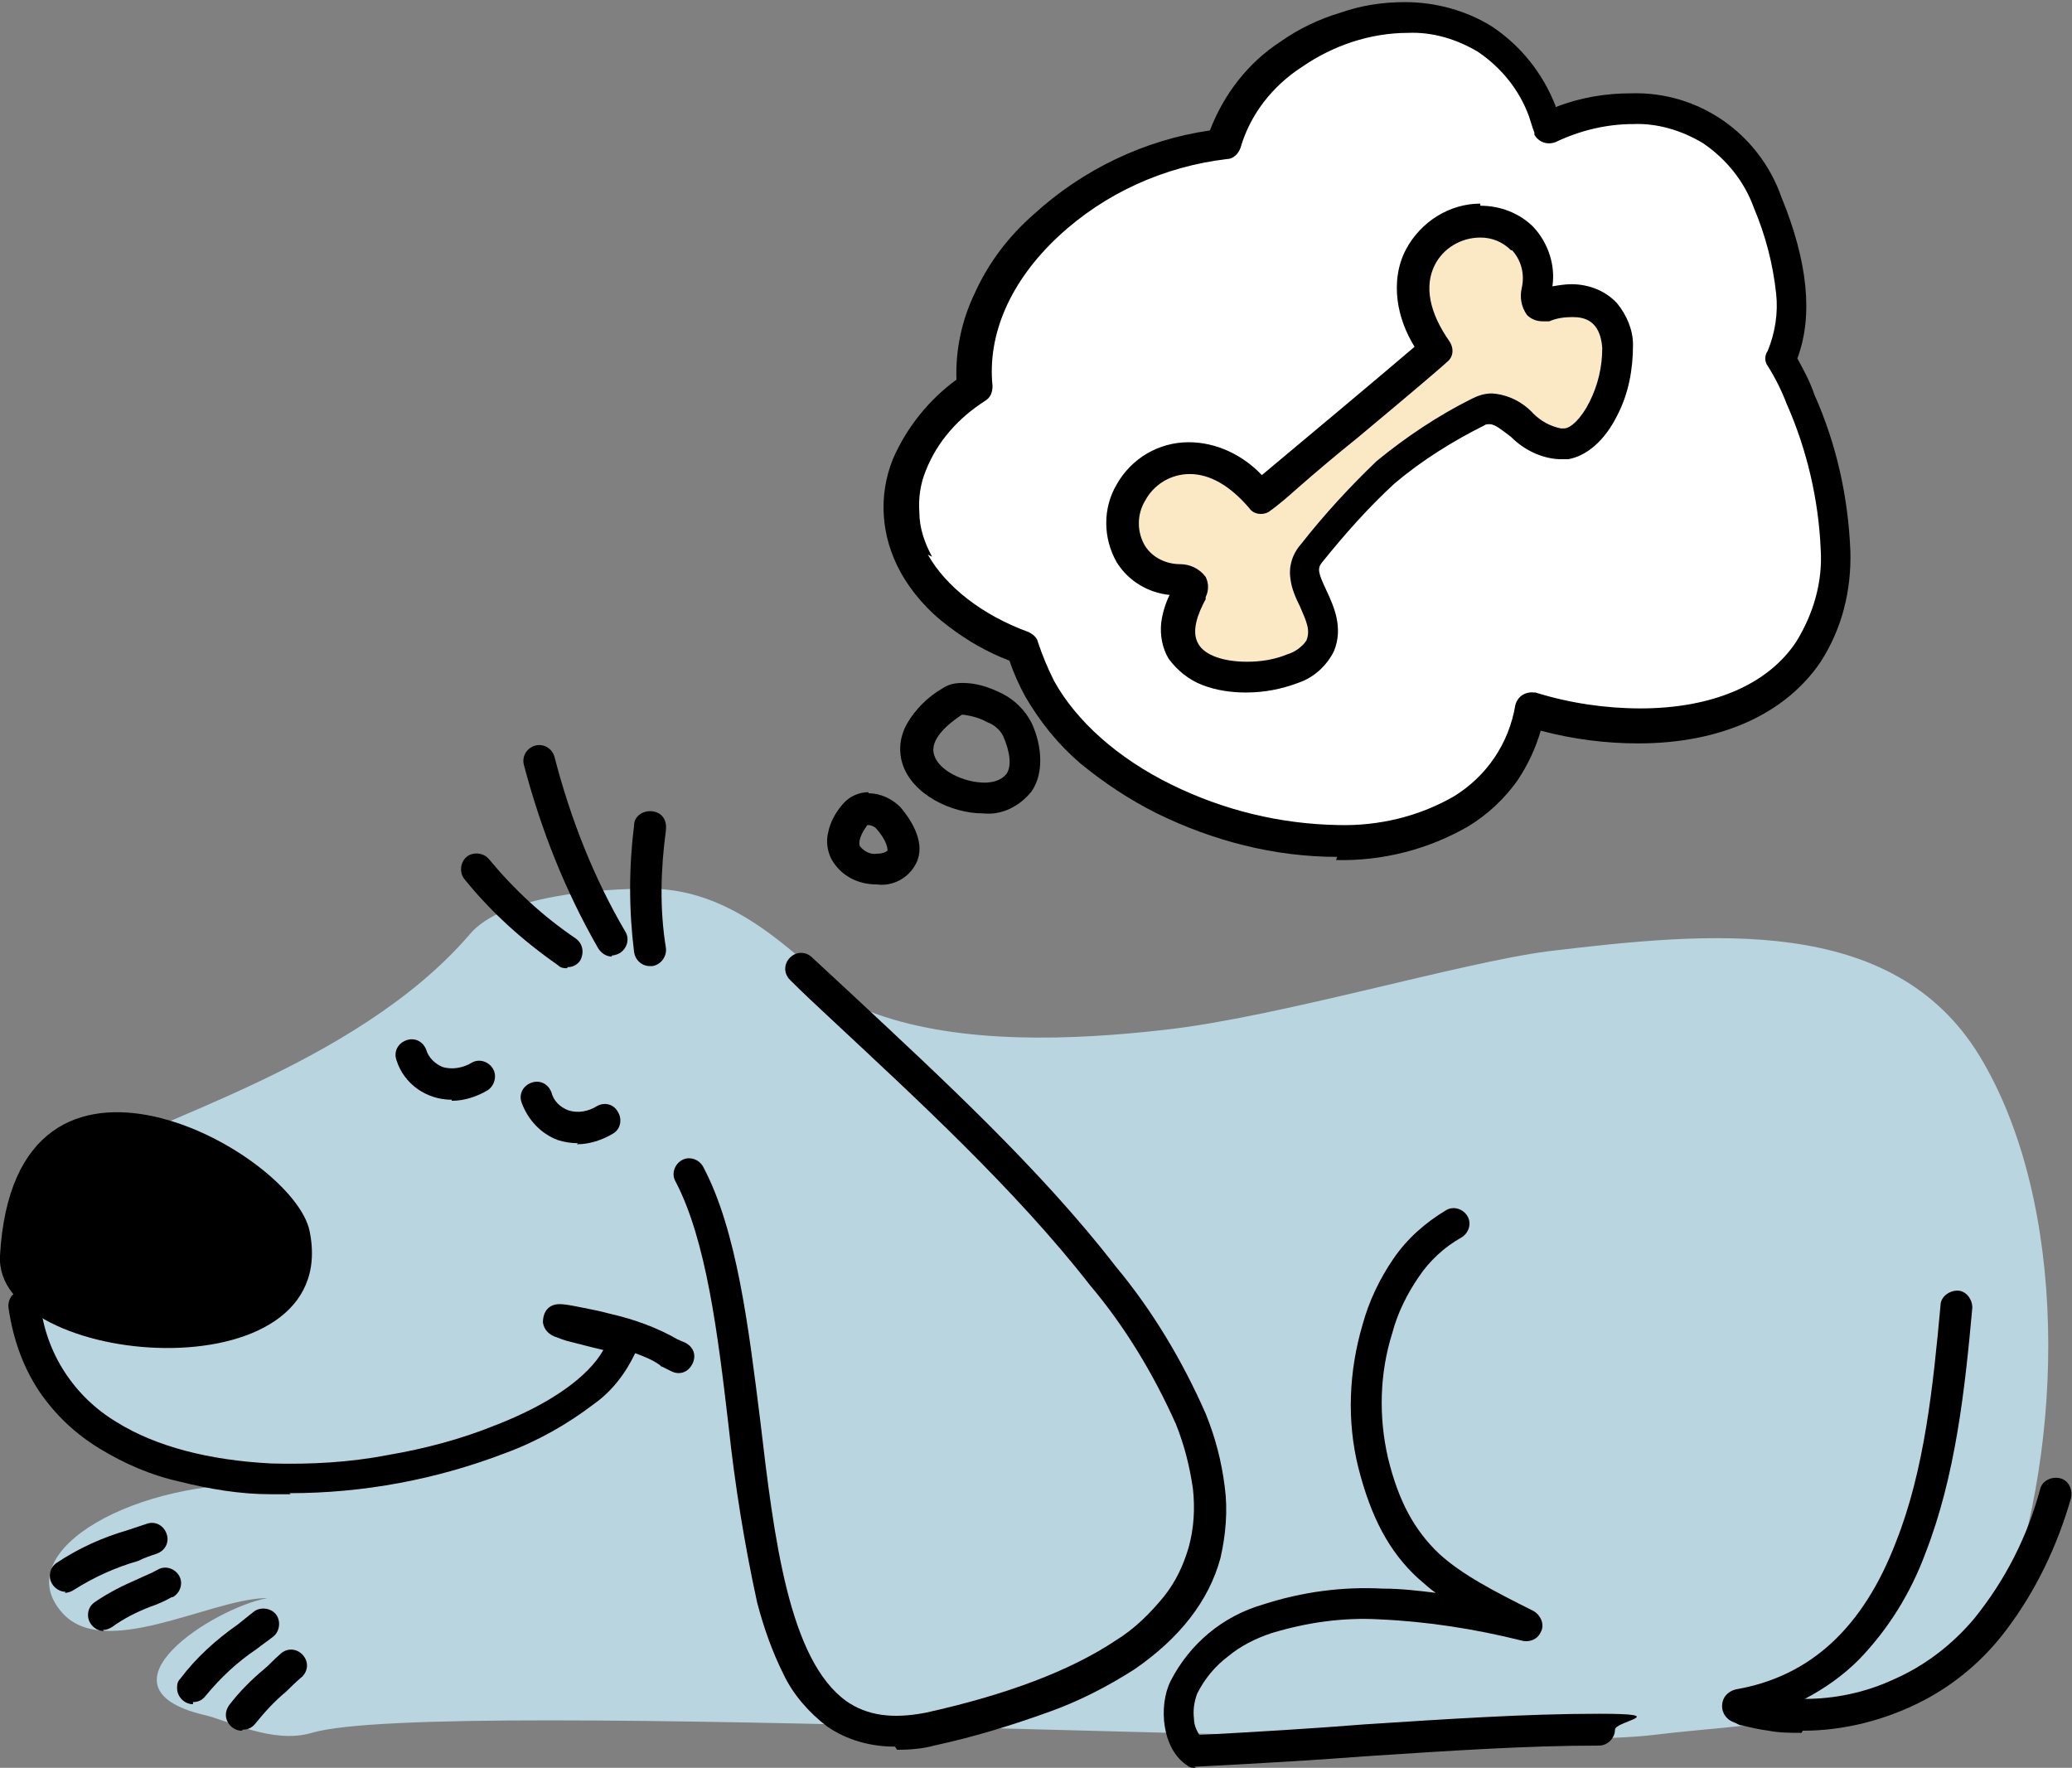
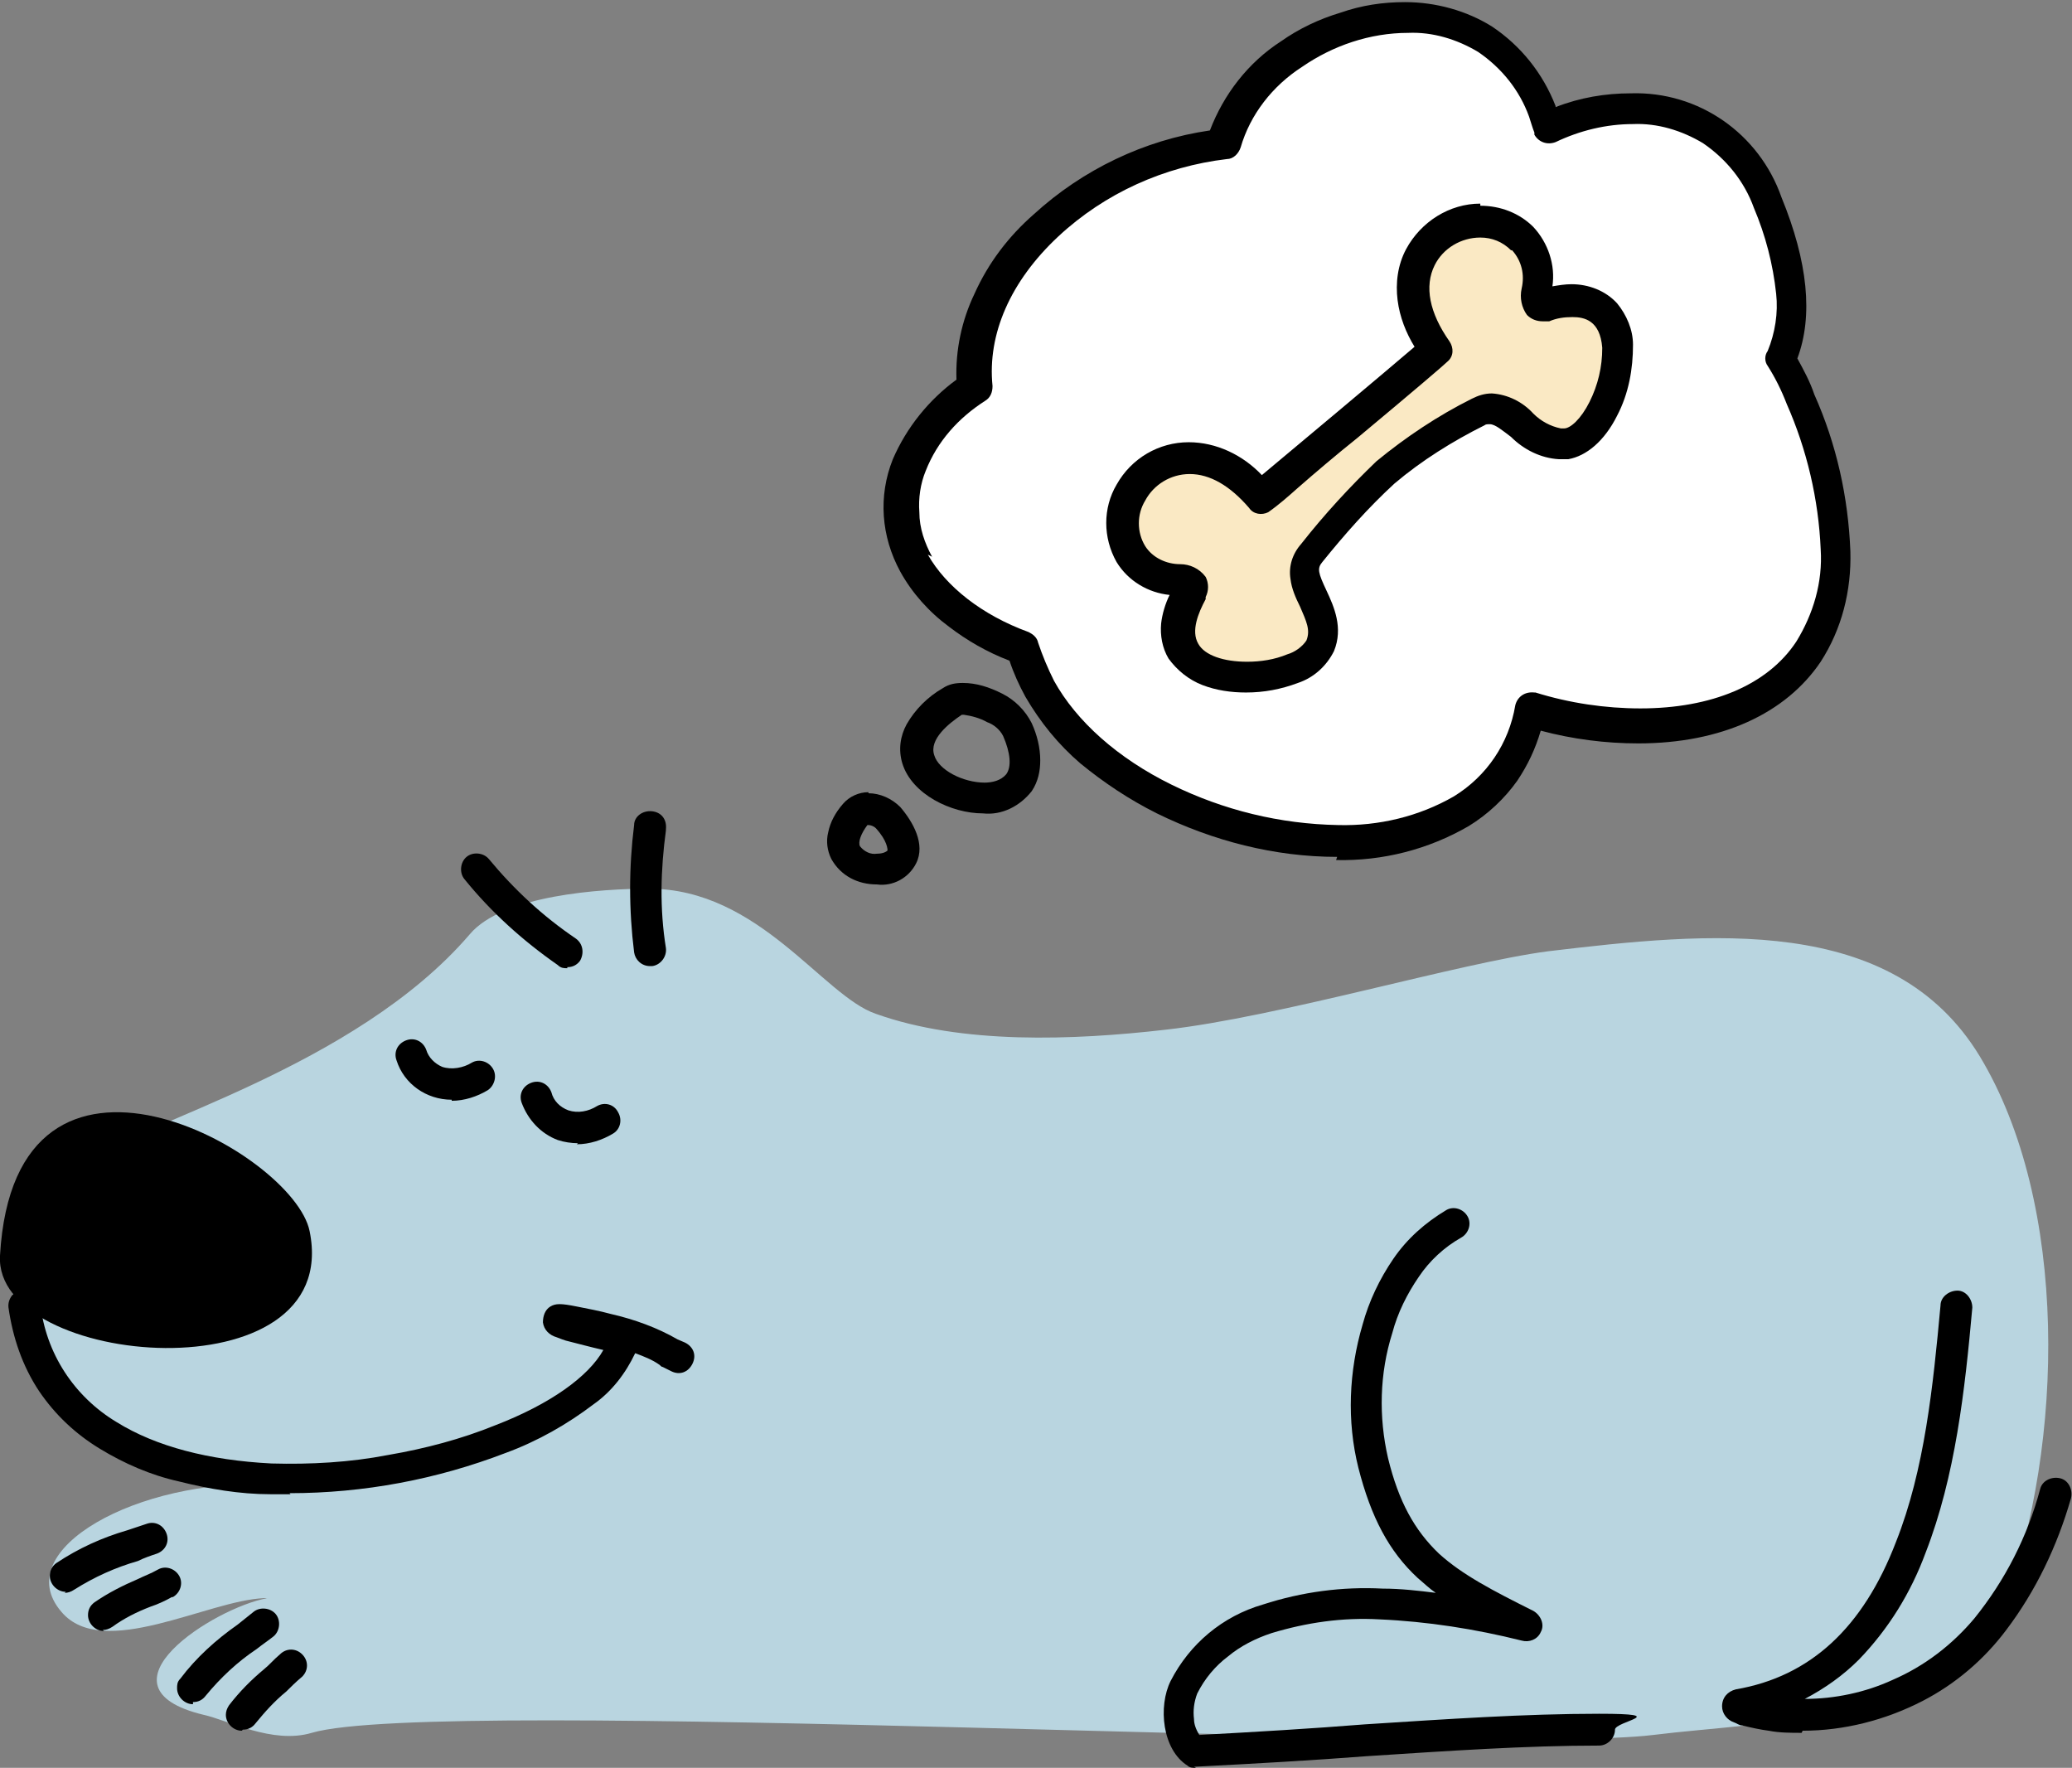
<svg xmlns="http://www.w3.org/2000/svg" viewBox="0 0 195.4 166.7">
  <rect x="0" y="0" width="195.4" height="166.7" fill="#808080" stroke="none" />
  <defs>
    <style>      .cls-1 {        fill: #fff;      }      .cls-1, .cls-2, .cls-3, .cls-4 {        fill-rule: evenodd;      }      .cls-2 {        fill: #fae9c4;      }      .cls-4 {        fill: #b9d5e0;      }    </style>
  </defs>
  <g>
    <g id="Layer_1">
      <g id="Layer_x5F_1">
        <path id="Path_3509" class="cls-4" d="M24.9,150.7c-5.3.2-15.2,5.9-19.1,1.3-5.1-5.9,7.4-12.6,19.5-12-14.2-.4-35.5-15.4-16.7-30.6,4.2-3.4,24.9-8.7,35.7-21.3,3.1-3.7,12.4-4.3,16.9-4.3,10.4,0,16.4,10.1,21.4,11.8,8.1,2.9,18.6,2.5,27.3,1.5,10.7-1.2,27.7-6.3,36.1-7.4,15.1-1.8,32.5-3.6,40.7,9.9,8.4,13.9,8,36.5,2.3,51.9-4,10.8-22.7,10.8-33.1,12.1-15.5,1.9-114.7-3.7-126.5-.2-3.7,1.1-7.9-1.2-10.2-1.7-10.8-2.6,1-10.1,6-11h0Z" />
        <path id="Path_3510" d="M42.6,103.7c-2.4,0-4.5-1.5-5.2-3.7-.3-.8.1-1.6.9-1.9.8-.3,1.6.1,1.9.9.2.7.8,1.3,1.5,1.6.9.3,2,.1,2.8-.4.7-.4,1.6-.1,2,.6.4.7.1,1.6-.5,2-1,.6-2.2,1-3.4,1Z" />
        <path id="Path_3511" d="M54.5,107.8c-.6,0-1.3-.1-1.9-.3-1.6-.6-2.8-1.9-3.4-3.5-.3-.8.1-1.6.9-1.9.8-.3,1.6.1,1.9.9.2.8.8,1.4,1.6,1.7.9.3,1.9.1,2.7-.4.7-.4,1.6-.2,2,.6.4.7.2,1.6-.5,2-1,.6-2.2,1-3.4,1Z" />
        <path id="Path_3512" d="M27.4,140.9c-.7,0-1.3,0-1.9,0-2.9,0-5.8-.5-8.6-1.2-2.7-.6-5.2-1.7-7.5-3.1-2.3-1.4-4.2-3.2-5.7-5.4-1.6-2.4-2.5-5.1-2.9-7.9-.1-.8.5-1.6,1.3-1.7s1.6.5,1.7,1.3c.5,4.7,3.2,8.8,7.2,11.2,3.7,2.3,8.7,3.6,14.6,3.9,3.7.1,7.4-.1,11-.8,3.5-.6,6.9-1.5,10.1-2.8,5.2-2,8.8-4.6,10.2-7.1-1.3-.3-2.4-.6-3.2-.8-.5-.1-.9-.3-1.2-.4-.7-.2-1.2-.7-1.3-1.4,0-.6.2-1.2.7-1.5.5-.3,1-.3,2.5,0,1,.2,2.1.4,3.2.7,2.2.5,4.4,1.3,6.3,2.4l.7.3c.8.4,1.1,1.2.7,2-.4.8-1.2,1.1-2,.7h0l-.8-.4c-.1,0-.2-.1-.3-.2-.7-.5-1.5-.8-2.3-1.1-.9,1.9-2.2,3.6-3.9,4.8-2.5,1.9-5.3,3.5-8.3,4.6-6.5,2.5-13.4,3.8-20.4,3.8Z" />
        <path id="Path_3513" d="M112.8,166.7c-.3,0-.6,0-.8-.2-2.4-1.5-2.8-5.6-1.6-8,1.8-3.5,4.9-6.1,8.7-7.2,3.7-1.2,7.5-1.7,11.3-1.5,1.7,0,3.4.2,5,.4-.6-.4-1.1-.9-1.7-1.4-2.7-2.5-4.4-5.7-5.6-10.4-1.1-4.4-.9-9.1.4-13.5.6-2.2,1.6-4.3,2.9-6.2,1.3-1.9,3-3.4,5-4.6.7-.4,1.6-.1,2,.6.4.7.1,1.6-.6,2-1.6.9-3,2.2-4,3.7-1.1,1.6-2,3.4-2.5,5.3-1.2,3.8-1.3,7.9-.4,11.8,1,4.1,2.5,6.8,4.8,9,2.2,2,5.1,3.5,8.9,5.4.7.4,1.1,1.3.7,2-.3.7-1.1,1-1.8.8-4.4-1.1-8.9-1.8-13.4-2-3.5-.2-6.9.3-10.2,1.3-1.5.5-2.9,1.2-4.1,2.2-1.2.9-2.2,2.1-2.9,3.5-.3.8-.4,1.6-.3,2.4,0,.5.2,1,.5,1.5,5.5-.3,10.6-.6,15.6-1,7.8-.5,15.1-1,22.1-1s1.5.7,1.5,1.5-.7,1.5-1.5,1.5c-6.9,0-14.2.5-21.9,1-5.2.4-10.5.7-16.3,1h0Z" />
-         <path id="Path_3514" d="M84.4,164.7c-2.3,0-4.5-.6-6.4-1.9-1.7-1.3-3.2-3-4.1-4.9-1.1-2.2-1.9-4.5-2.5-6.8-1.2-5.5-2.1-11.1-2.7-16.7-1-8.6-2.1-17.5-5-23-.4-.7-.1-1.6.6-2,.7-.4,1.6-.1,2,.6,3.2,6,4.3,15.2,5.4,24,1.3,11.1,2.7,22.5,8.1,26.4,2,1.4,4.4,1.7,7.5,1.1,7.7-1.7,13.7-4,17.9-6.8,1.8-1.1,3.3-2.6,4.6-4.2,1.1-1.4,1.8-2.9,2.3-4.6.5-1.8.6-3.7.4-5.5-.3-2.1-.8-4.1-1.6-6.1-2.1-4.7-4.8-9.2-8.1-13.1-7-9-16.6-17.8-24.2-24.9-1.5-1.4-2.8-2.6-4.1-3.9-.6-.6-.6-1.5,0-2.1.6-.6,1.5-.6,2.1,0,1.3,1.2,2.7,2.5,4.1,3.8,7.7,7.2,17.4,16.1,24.5,25.3,3.5,4.2,6.3,8.9,8.5,13.9.9,2.2,1.5,4.5,1.8,6.9.3,2.2.1,4.5-.4,6.7-1.1,4.1-3.9,7.6-8.1,10.5-2.5,1.6-5.2,3-8,4-3.6,1.3-7.2,2.4-10.9,3.2-1.1.3-2.3.4-3.5.4Z" />
        <path id="Path_3527" class="cls-1" d="M98.1,64.9c8.5,15.6,42.4,21.6,46.2,1.8,16.9,5.1,36.9-1.4,25.6-29.2-.5-1.3-1.2-2.6-1.9-3.8,1.5-3.4,1.5-8.1-1.2-14.7-3.8-9.6-13.4-10.4-20.8-7-.2-.5-.3-1-.6-1.5-6.3-15.4-27.3-8.2-30.1,3.1-12.4,1.3-24.6,11.4-23.5,23-5.7,3.7-9,10.1-5.6,16.6,2,3.6,5.9,6.4,10.3,8,.4,1.3.9,2.6,1.6,3.8Z" />
        <path id="Path_3527_-_Outline" d="M126.1,80.8h0c-5.9,0-11.7-1.5-17-4.1-2.6-1.3-5-2.9-7.2-4.7-2.1-1.8-3.8-3.9-5.2-6.3-.6-1.1-1.1-2.2-1.5-3.4-2.1-.8-4-1.9-5.7-3.2-1.9-1.4-3.5-3.2-4.6-5.2h0c-1.8-3.3-2.1-7.1-.7-10.6,1.3-3,3.4-5.6,6-7.5-.1-2.8.5-5.6,1.7-8.1,1.3-2.9,3.2-5.4,5.6-7.5,4.6-4.2,10.4-7,16.6-7.9,1.3-3.4,3.6-6.4,6.7-8.4,1.7-1.2,3.6-2.1,5.6-2.7,2-.7,4-1,6.1-1,2.9,0,5.8.8,8.2,2.3,2.7,1.8,4.8,4.4,6,7.5h0s0,.1,0,.1c2.3-.9,4.7-1.3,7.1-1.3,6.4-.2,12.1,3.8,14.2,9.8,2.5,6.1,3,11.2,1.5,15.2.6,1.1,1.2,2.2,1.6,3.4,2.1,4.7,3.2,9.7,3.4,14.8.1,3.7-.8,7.3-2.8,10.4-3.3,4.9-9.4,7.7-17.2,7.7-3.1,0-6.2-.4-9.2-1.2-.5,1.7-1.2,3.2-2.2,4.7-1.2,1.7-2.8,3.2-4.6,4.3-3.8,2.2-8.1,3.3-12.5,3.2ZM87.5,52.3c1.7,3,5.1,5.7,9.5,7.3.4.2.8.5.9,1,.4,1.2.9,2.4,1.5,3.6,2.1,3.8,6,7.3,11.1,9.8,4.9,2.4,10.2,3.7,15.7,3.8h0c3.8.1,7.6-.8,10.9-2.7,3.1-1.9,5.2-5,5.8-8.6.2-.8.9-1.3,1.8-1.2,0,0,0,0,.1,0,3.2,1,6.6,1.5,9.9,1.5,6.7,0,12-2.2,14.7-6.3,1.6-2.6,2.5-5.6,2.3-8.7-.2-4.7-1.3-9.4-3.2-13.7h0c-.5-1.3-1.1-2.5-1.8-3.6-.3-.4-.3-1,0-1.4.7-1.7,1-3.6.8-5.4-.3-2.8-1-5.5-2.1-8.1h0c-.9-2.5-2.6-4.6-4.8-6.1-2-1.2-4.3-1.9-6.6-1.8-2.5,0-5,.6-7.3,1.7-.8.3-1.6,0-2-.7,0,0,0-.1,0-.2-.2-.5-.3-.9-.5-1.5-.9-2.5-2.6-4.6-4.8-6.1-2-1.2-4.3-1.9-6.6-1.8-3.6,0-7.1,1.2-10,3.2-2.8,1.8-4.9,4.5-5.8,7.6-.2.6-.7,1.1-1.3,1.1-5.9.7-11.5,3.2-15.9,7.3-4.5,4.2-6.7,9.2-6.2,14.1,0,.6-.2,1.1-.7,1.4-2.5,1.6-4.5,3.8-5.6,6.6-.5,1.2-.7,2.6-.6,3.9,0,1.5.5,2.9,1.2,4.2h0Z" />
        <path id="Path_3515" class="cls-3" d="M0,118.4c-.6,10.6,32.4,13.4,29.2-2.3-1.5-7.5-27.8-22.1-29.2,2.3Z" />
        <path id="Path_3516" d="M53.5,91.3c-.3,0-.6,0-.9-.3-3.3-2.3-6.3-5-8.8-8.1-.5-.6-.4-1.6.2-2.1s1.6-.4,2.1.2c2.4,2.9,5.1,5.4,8.2,7.5.7.5.8,1.4.4,2.1-.3.4-.7.6-1.2.6Z" />
-         <path id="Path_3517" d="M57.7,90.2c-.5,0-1-.3-1.3-.8-3.1-5.4-5.4-11.2-7-17.3-.2-.8.3-1.6,1.1-1.8.8-.2,1.6.3,1.8,1.1,1.5,5.8,3.7,11.4,6.7,16.5.4.7.1,1.6-.6,2-.2.1-.5.2-.7.2h0Z" />
        <path id="Path_3518" d="M61.3,91.1c-.8,0-1.4-.6-1.5-1.3-.5-4-.5-8,0-12,0-.8.8-1.4,1.7-1.3s1.4.8,1.3,1.7c0,0,0,0,0,.1-.5,3.7-.6,7.4,0,11.1.1.8-.5,1.6-1.3,1.7,0,0-.1,0-.2,0h0Z" />
        <path id="Path_3519" d="M169.9,163.4c-1,0-2.1,0-3.1-.2-.8-.1-1.7-.3-2.5-.5-.3,0-.5-.2-.8-.3-.6-.2-1.1-.8-1.1-1.5,0-.8.5-1.4,1.3-1.6h0c7-1.2,12-5.8,15.1-13.9,2.7-6.8,3.5-14.7,4.2-22.3,0-.8.8-1.4,1.6-1.4.8,0,1.4.8,1.4,1.6,0,0,0,0,0,0-.7,7.8-1.6,15.9-4.4,23.1-1.4,3.8-3.5,7.2-6.3,10.1-1.5,1.5-3.2,2.7-5.1,3.7,2.8,0,5.7-.6,8.3-1.8,3-1.3,5.6-3.3,7.7-5.8,2.9-3.6,5-7.7,6.2-12.2.2-.8,1.1-1.2,1.9-1s1.2,1.1,1,1.9h0c-1.3,4.5-3.3,8.7-6.1,12.4-2.1,2.8-4.8,5.1-7.9,6.7-3.5,1.8-7.4,2.8-11.3,2.8Z" />
        <path id="Path_3520" d="M9.8,153.8c-.8,0-1.5-.7-1.5-1.5,0-.5.2-.9.6-1.2,1.3-.9,2.7-1.6,4.1-2.2.6-.3,1.2-.5,1.9-.9.7-.4,1.6-.1,2,.6s.1,1.6-.6,2c0,0,0,0-.1,0-.7.4-1.4.7-2,.9-1.3.5-2.5,1.1-3.6,1.9-.3.2-.6.3-.9.3Z" />
        <path id="Path_3521" d="M6.2,150.1c-.8,0-1.5-.7-1.5-1.5,0-.5.2-.9.6-1.2,2.1-1.4,4.3-2.4,6.7-3.1.6-.2,1.2-.4,1.8-.6.8-.3,1.6.1,1.9.9.3.8-.1,1.6-.9,1.9-.6.2-1.2.4-1.8.7-2.1.6-4.1,1.5-6,2.7-.3.2-.6.3-.9.3Z" />
        <path id="Path_3522" d="M22.8,163.2c-.8,0-1.5-.7-1.5-1.5,0-.3.1-.6.3-.9,1-1.3,2.1-2.4,3.3-3.4.5-.4.9-.9,1.5-1.4.6-.6,1.5-.6,2.1,0s.6,1.5,0,2.1c0,0,0,0,0,0-.6.5-1.1,1-1.5,1.4-1.1.9-2,1.9-2.9,3-.3.4-.7.6-1.2.6Z" />
        <path id="Path_3523" d="M18.2,160.7c-.8,0-1.5-.7-1.5-1.5,0-.3,0-.6.3-.9,1.5-2,3.4-3.7,5.4-5.1.5-.4,1-.8,1.5-1.2.6-.5,1.6-.4,2.1.2.5.6.4,1.6-.2,2.1,0,0,0,0,0,0-.5.4-1.1.8-1.6,1.2-1.8,1.2-3.4,2.7-4.8,4.4-.3.4-.7.6-1.2.6Z" />
        <path id="Path_3524" d="M81.9,74.8h0c1.1,0,2.2.5,3,1.3h0c1.2,1.4,2.4,3.5,1.5,5.3-.7,1.4-2.2,2.2-3.7,2-1.8,0-3.4-.8-4.3-2.4-.4-.8-.5-1.7-.3-2.5.2-1,.7-1.9,1.4-2.7h0c.6-.7,1.5-1.1,2.4-1.1ZM82.6,78.1c-.2-.2-.5-.3-.7-.3,0,0,0,0-.1,0-.6.8-.9,1.6-.7,2,.4.5,1,.8,1.6.7.6,0,.9-.2,1-.3,0-.1,0-.9-1.1-2.1Z" />
        <path id="Path_3525" d="M90.8,64.4h0c1.3,0,2.5.4,3.7,1,1.2.6,2.2,1.6,2.8,2.8.5,1.1.8,2.3.8,3.5,0,1-.2,2-.8,2.9-1.1,1.4-2.8,2.3-4.6,2.1-3,0-6.7-1.8-7.6-4.7-.4-1.3-.2-2.6.4-3.7.8-1.4,2-2.6,3.4-3.4.6-.4,1.2-.5,1.9-.5ZM92.8,73.8c.8,0,1.6-.2,2.1-.8.5-.7.4-2-.3-3.6-.3-.6-.9-1.1-1.5-1.3-.7-.4-1.5-.6-2.2-.7h0c0,0-.1,0-.2,0-1.2.8-3.1,2.3-2.6,3.8.4,1.4,2.7,2.6,4.8,2.6Z" />
        <path id="Path_3526" class="cls-2" d="M139.3,38.9c3.1-1.6,4.8,3.6,8.4,2.9,4.7-.7,8.9-16.2-2.1-13.1-1.9.3.9-3.4-2-6.3-4.7-4.7-14.7,1.4-8.1,10.6-.5.6-16.4,13.9-16.5,13.9-7.4-8.6-15.7-.3-12.3,5.4,2.1,3.5,6.3,1.6,5.6,3.4-5.7,10,10.4,9.7,12.2,5.2,1.5-3.3-3.1-6.1-.8-8.8,5.7-6.8,7.6-9,15.7-13.3h0Z" />
        <path id="Path_3526_-_Outline" d="M139.6,19.4c1.9,0,3.7.7,5,2h0c1.4,1.5,2.1,3.6,1.8,5.6.6-.1,1.2-.2,1.8-.2,1.6,0,3.2.6,4.3,1.8.9,1.1,1.5,2.5,1.5,3.9,0,2.3-.4,4.6-1.5,6.7-1.2,2.4-2.9,3.8-4.6,4.1-.3,0-.6,0-.9,0-1.7-.1-3.3-.9-4.5-2.1-.8-.6-1.5-1.2-2-1.2-.2,0-.4,0-.5.1-3,1.5-5.9,3.3-8.5,5.5-2.5,2.3-4.7,4.8-6.8,7.4h0c-.5.6-.4,1,.4,2.7.7,1.5,1.6,3.5.7,5.7-.7,1.4-1.9,2.5-3.4,3-1.6.6-3.2.9-4.9.9-1.4,0-2.8-.2-4.1-.7-1.3-.5-2.4-1.4-3.2-2.5-.6-1-.8-2.2-.7-3.3.1-.9.4-1.9.8-2.7-2-.2-3.9-1.3-5-3.1h0c-1.3-2.3-1.3-5.1,0-7.3,1.4-2.5,4-4,6.8-4,2.6,0,5.1,1.2,6.9,3.1,3-2.5,11.6-9.7,14.4-12.1-.8-1.3-1.4-2.8-1.6-4.4-.2-1.6,0-3.3.8-4.8,1.4-2.6,4.1-4.3,7-4.3ZM142.5,23.6c-.8-.8-1.8-1.2-2.9-1.2-1.8,0-3.5,1-4.3,2.6-1,2-.5,4.5,1.4,7.2.4.6.4,1.4-.2,1.9-.3.3-3.1,2.7-8.5,7.2-2,1.6-4,3.3-5.6,4.7-.9.8-1.8,1.6-2.8,2.3-.6.3-1.4.2-1.8-.4-1.8-2.1-3.7-3.2-5.6-3.2-1.8,0-3.4,1-4.2,2.5-.8,1.3-.8,3,0,4.3.7,1.1,2,1.7,3.3,1.7.9,0,1.8.4,2.4,1.2.3.6.3,1.3,0,1.9,0,0,0,.1,0,.2-.7,1.3-1.4,3-.7,4.2.6,1.1,2.4,1.7,4.6,1.7,1.3,0,2.6-.2,3.8-.7.7-.2,1.4-.7,1.8-1.3h0c.4-1,0-1.8-.6-3.2-.4-.8-.8-1.7-.9-2.6-.2-1.2.2-2.4,1-3.3,2.2-2.8,4.6-5.4,7.1-7.8,2.8-2.3,5.8-4.3,9-5.9h0c.6-.3,1.2-.5,1.9-.5,1.5.1,2.9.8,3.9,1.9.7.7,1.6,1.2,2.6,1.4.1,0,.2,0,.3,0h0c.6,0,1.6-.9,2.4-2.5.8-1.6,1.2-3.3,1.2-5.1-.2-2.6-1.7-2.9-2.8-2.9-.8,0-1.5.1-2.2.4,0,0-.1,0-.2,0-.1,0-.3,0-.4,0-.6,0-1.1-.2-1.5-.6-.5-.7-.7-1.6-.5-2.5.3-1.3,0-2.6-.9-3.6h0Z" />
      </g>
    </g>
  </g>
</svg>